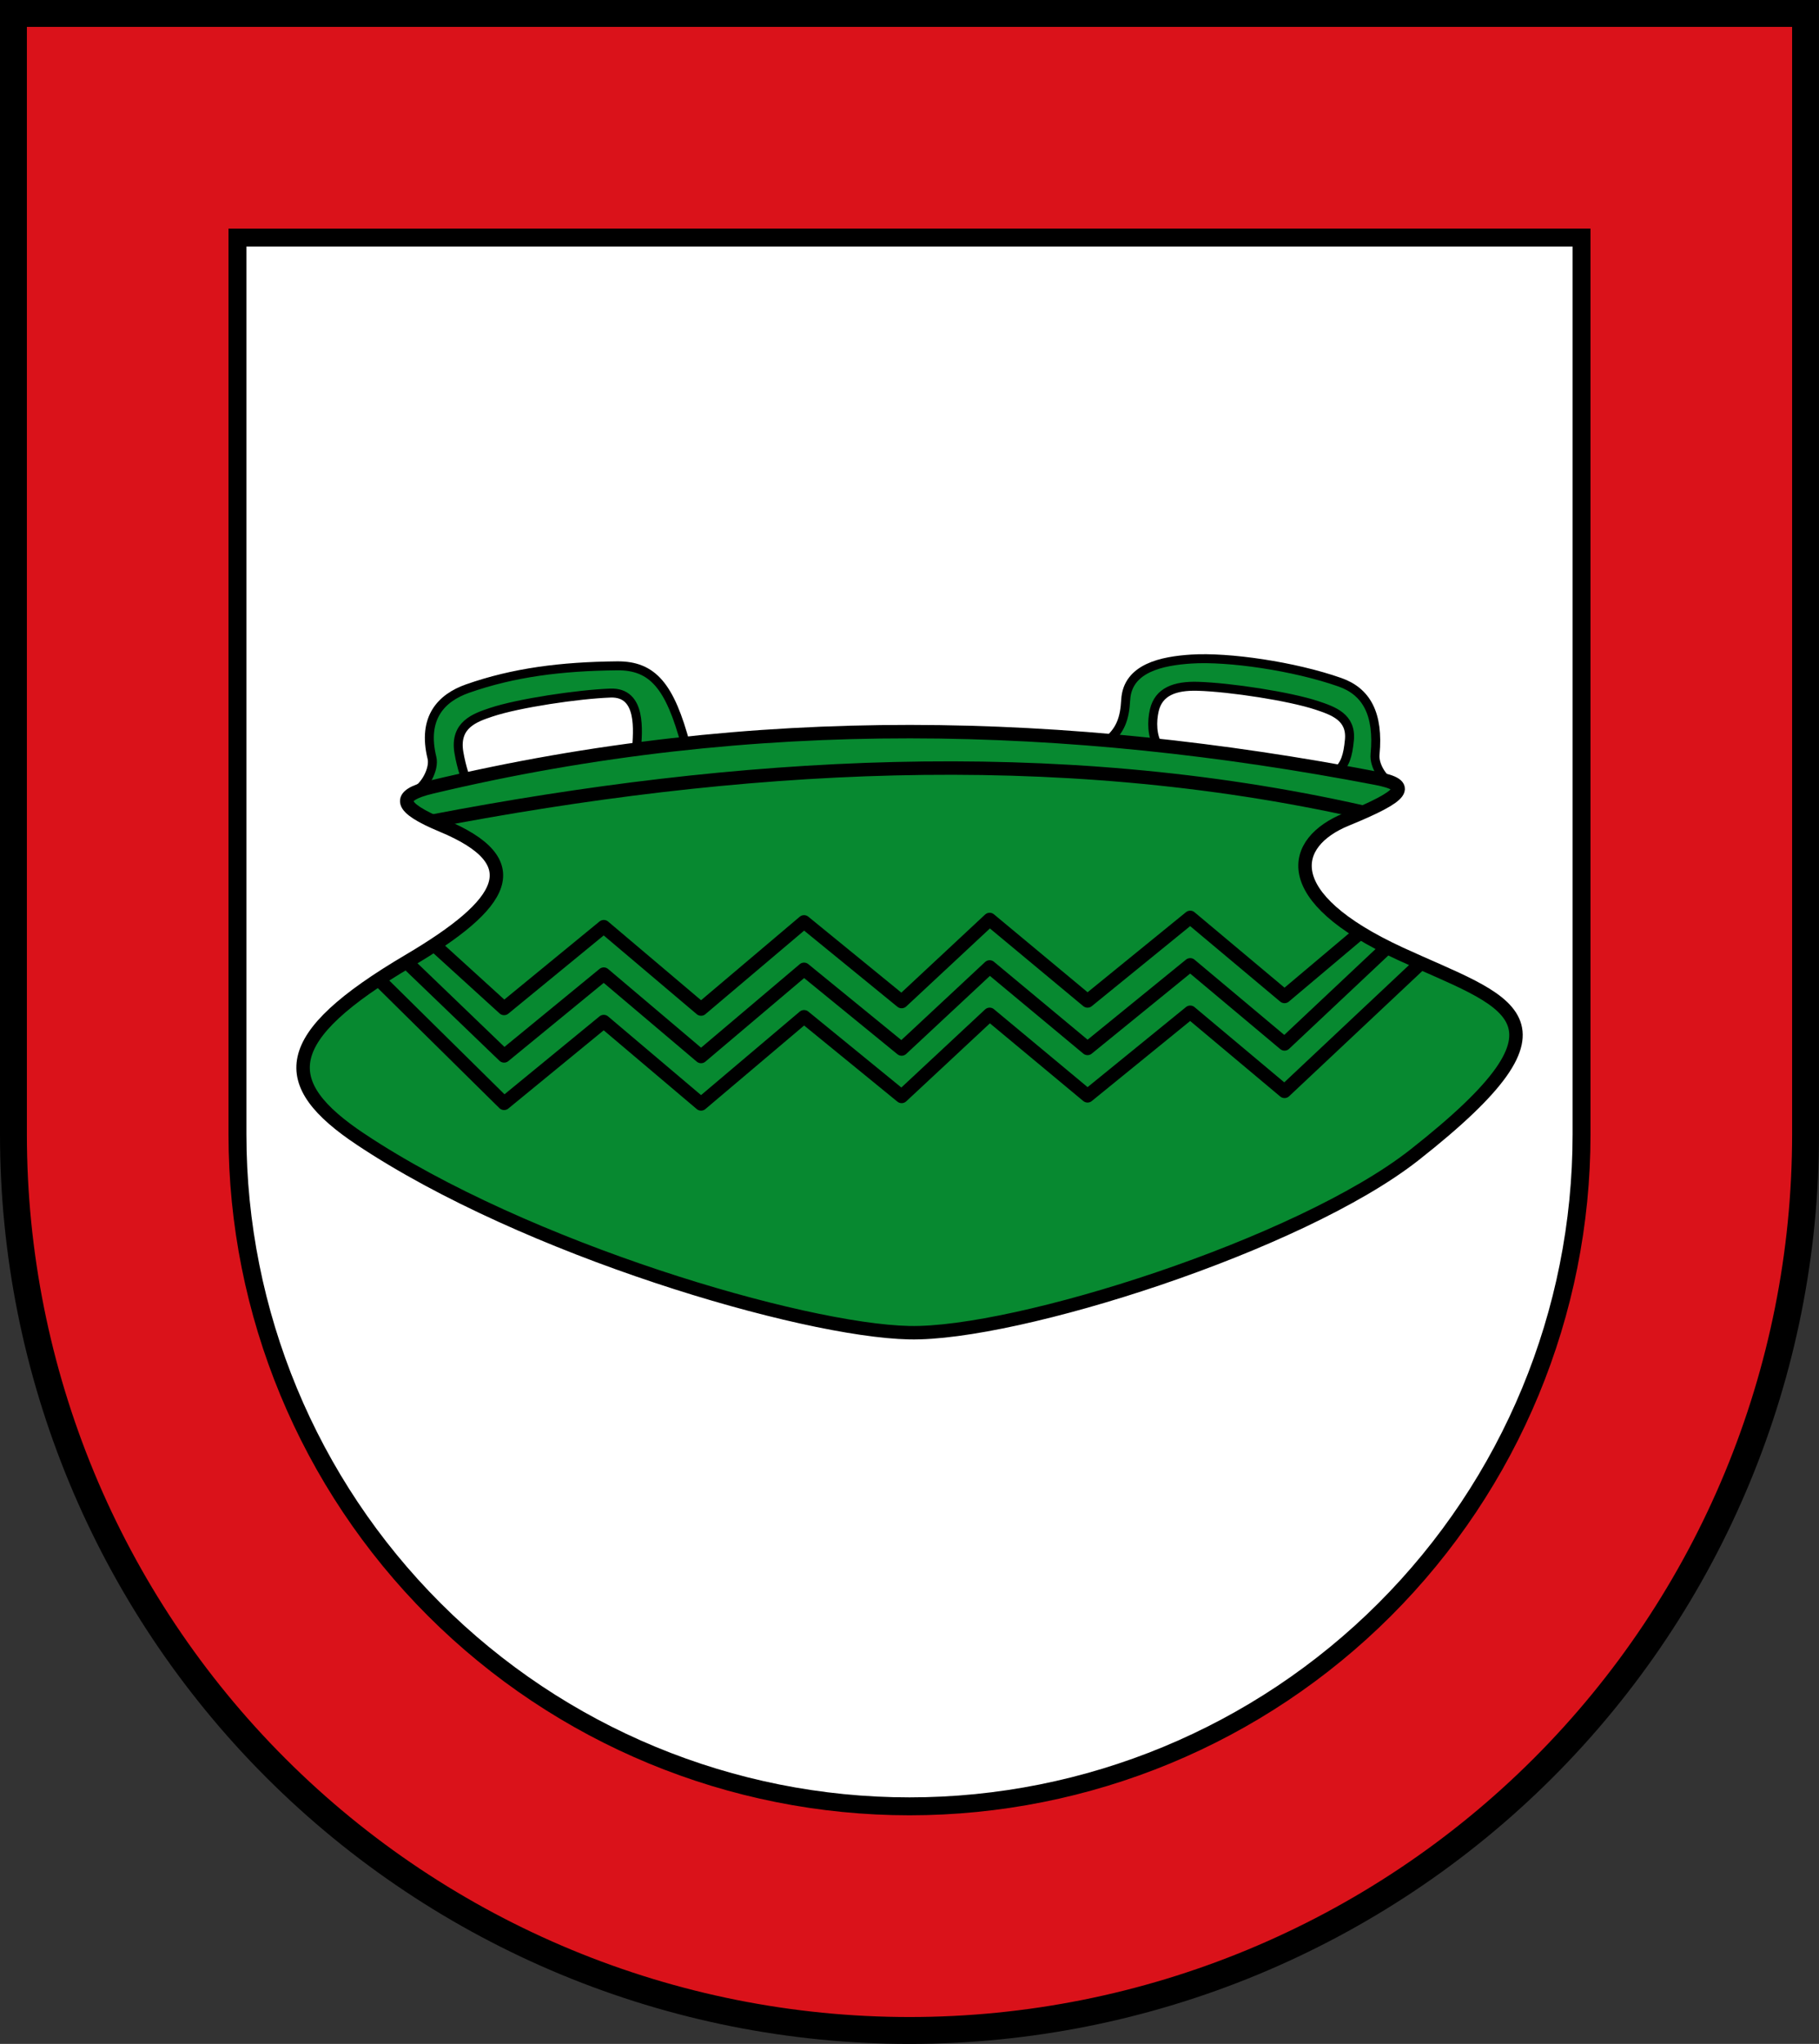
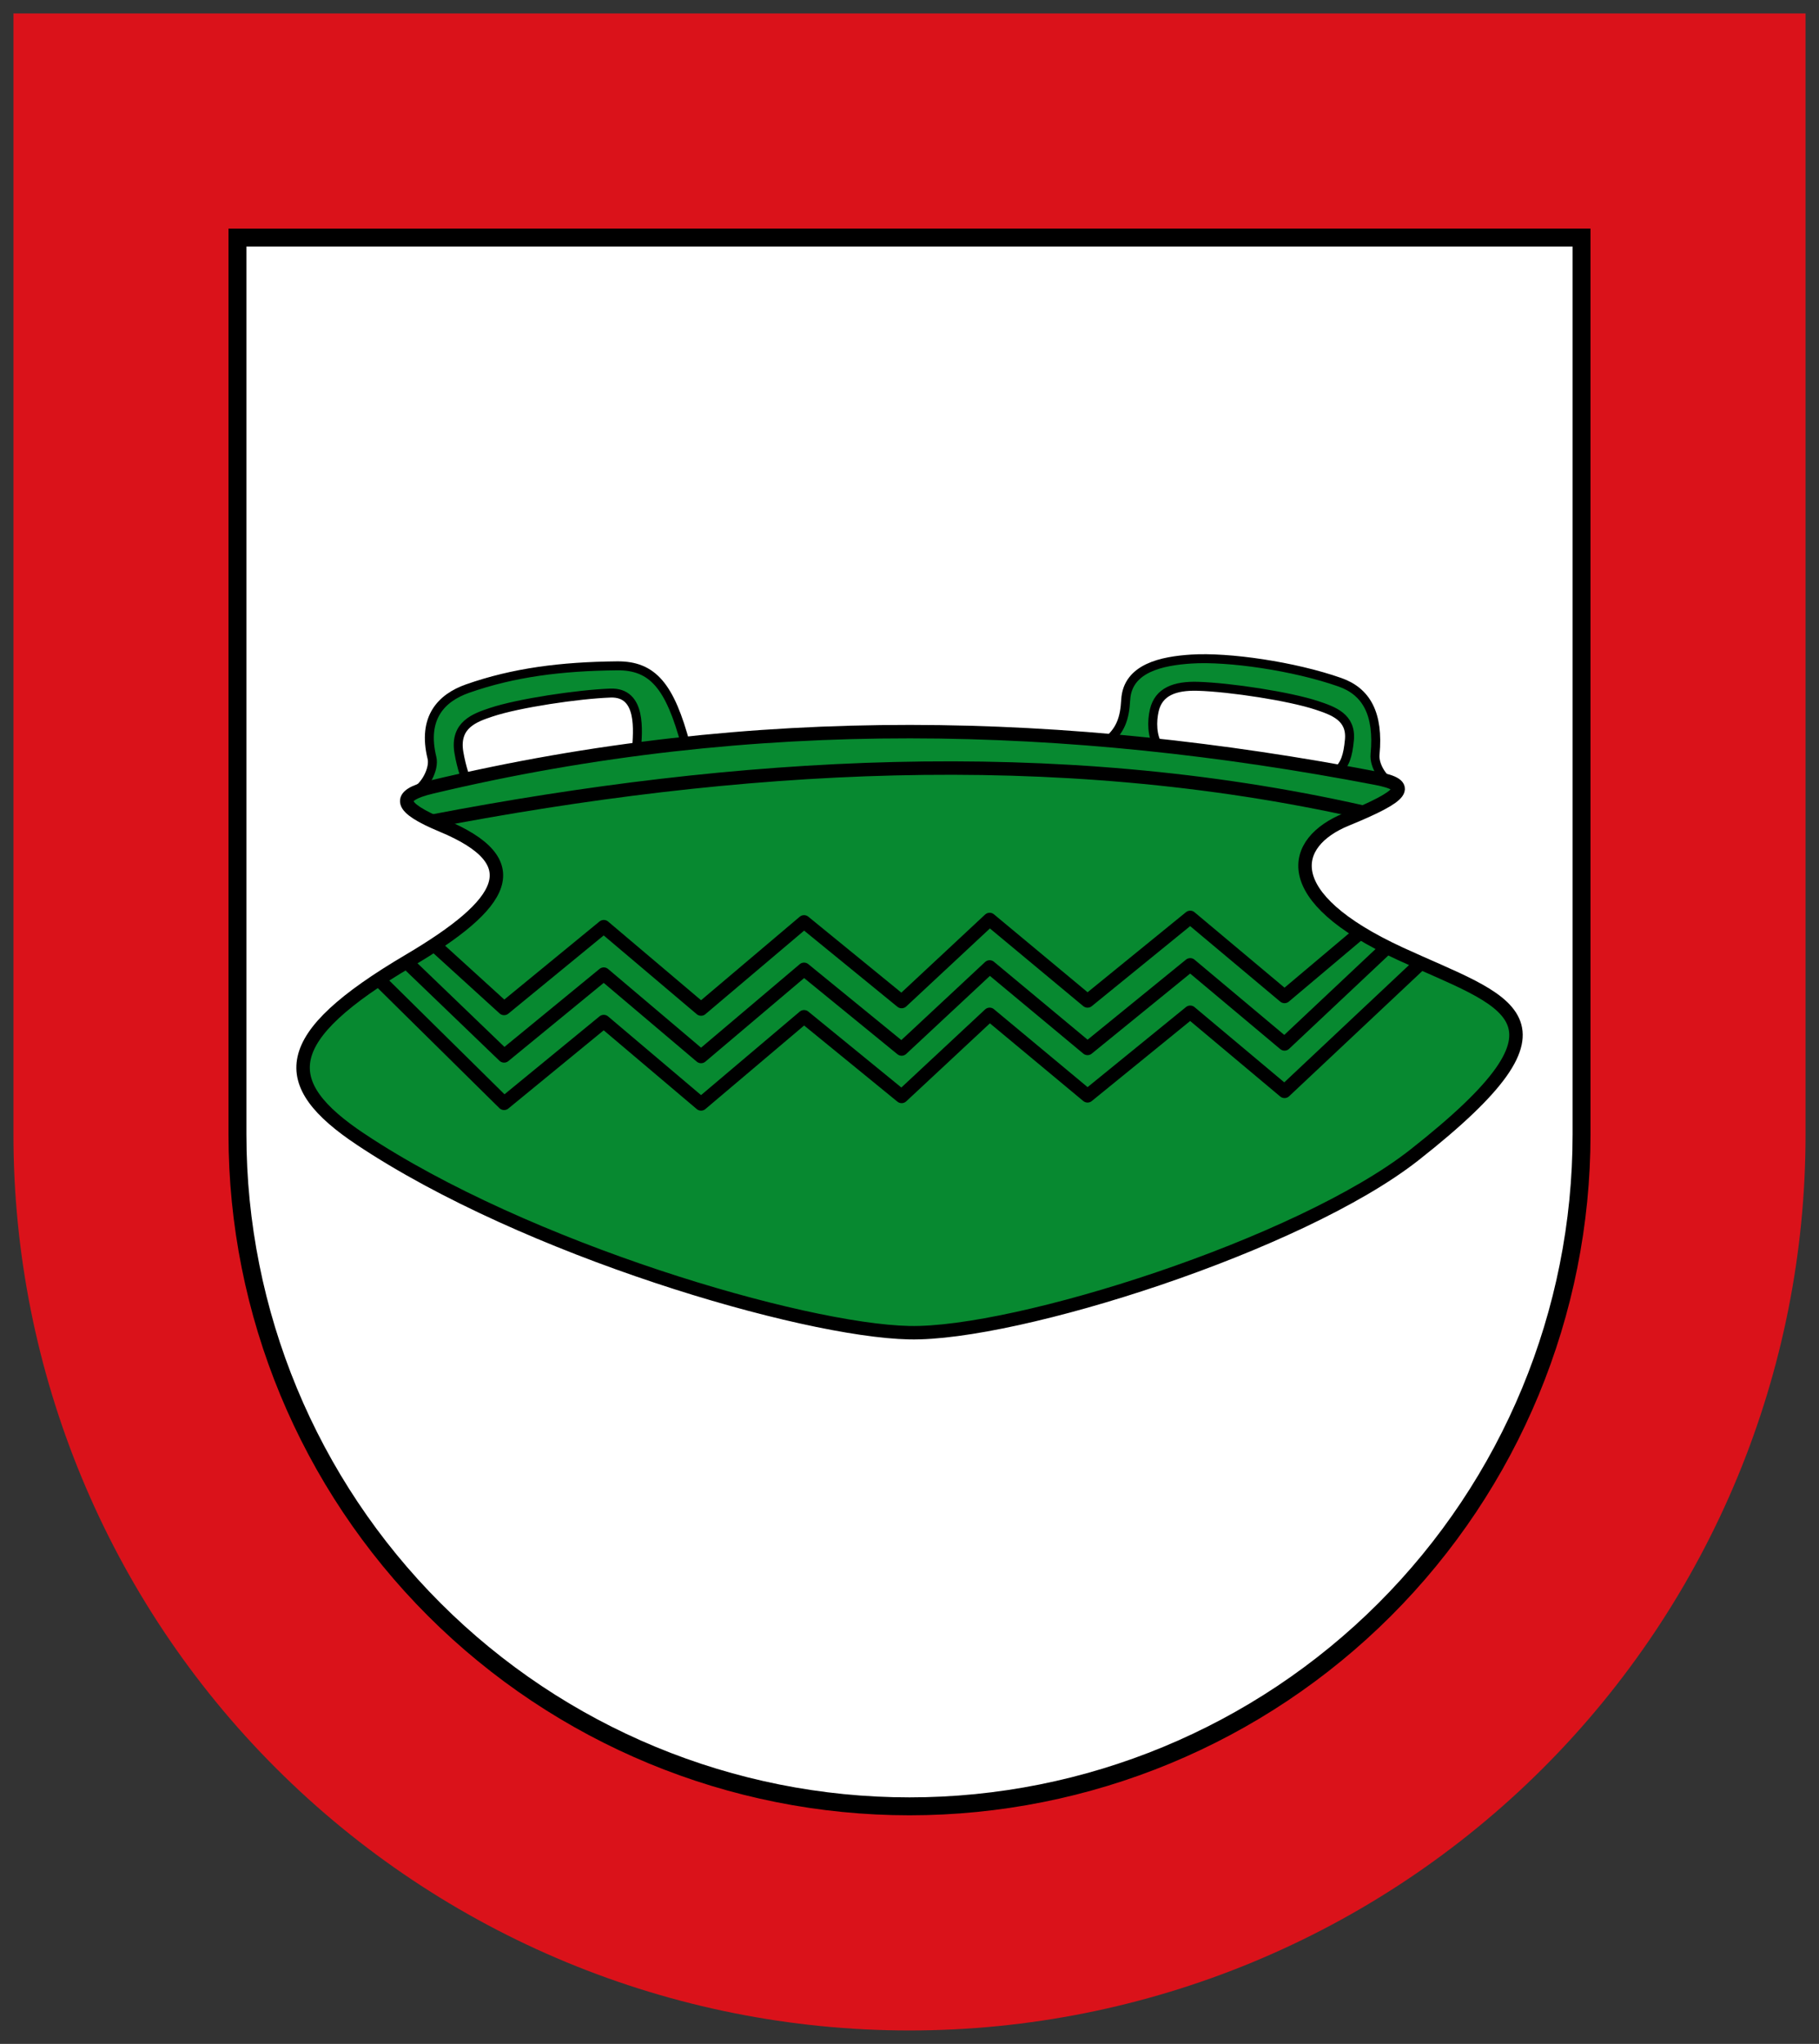
<svg xmlns="http://www.w3.org/2000/svg" width="203mm" height="228mm" version="1.1" viewBox="0 0 203 228">
  <rect x="0" y="0" width="203" height="228" fill="#333333" stroke="none" />
  <title>Wappen der Gemeinde Wacken</title>
  <g transform="translate(89.405 148.86)">
    <path d="m-87.905-147.36 3.17e-4 125.07c-2.7e-5 26.503 10.536 51.921 29.289 70.662 18.754 18.741 44.189 29.269 70.71 29.269 26.522 2e-5 51.957-10.528 70.711-29.269 18.754-18.741 29.289-44.159 29.289-70.662l-7.9e-4 -125.07z" fill="#da121a" />
    <path d="m-62.905-122.36-2.4e-5 100.05c-2.1e-5 19.877 7.902 38.941 21.967 52.996 14.065 14.056 33.142 21.952 53.033 21.952 19.891 3e-5 38.968-7.896 53.033-21.952 14.065-14.056 21.967-33.119 21.967-52.997l-2.6e-4 -100.05z" fill="#fff" stroke="#000" stroke-linecap="square" stroke-miterlimit="8" stroke-width="2" />
    <g fill="#078930" stroke="#000">
      <path d="m-12.87-65.733c-1.764-6.617-3.699-8.894-7.684-8.853-6.219 0.064-11.542 0.737-16.671 2.539-2.96 1.04-5.062 3.285-3.976 7.717 0.314 1.281-0.835 3.307-1.904 3.742l5.746-1.203s-0.544-1.391-0.835-3.14c-0.513-3.08 1.79-3.87 3.608-4.477 3.047-1.018 9.714-2.006 13.297-2.138 3.545-0.131 3.062 4.262 2.907 6.415z" />
      <path d="m33.974-66.016c1.692-1.28 2.138-2.731 2.248-4.768 0.195-3.6 4.121-4.351 7.326-4.558 4.12-0.266 11.447 0.784 16.576 2.586 2.96 1.04 4.354 3.521 3.928 8.048-0.123 1.314 0.977 2.929 2.046 3.364l-6.313-1.392c0.931-0.863 1.228-1.782 1.402-3.566 0.249-2.552-1.79-3.256-3.608-3.863-3.047-1.018-9.713-2.03-13.297-2.138-2.588-0.078-4.382 0.604-4.867 2.677-0.284 1.216-0.295 2.91 0.495 4.068z" />
      <path d="m-49.152-21.767c-9.392-6.257-9.212-11.321 5.345-19.912 10.85-6.403 13.548-11.022 3.742-15.101-4.833-2.01-5.231-3.316-1.203-4.276 36.156-8.62 71.157-7.558 105.45-0.985 4.025 0.771 3.217 1.908-3.351 4.593-6.195 2.532-7.82 8.586 6.014 14.967 11.925 5.5 21.144 7.089 1.604 22.451-12.799 10.062-44.465 20.095-56.395 19.833-11.93-0.262-42.799-9.309-61.204-21.571z" stroke-width="1.5" />
    </g>
    <g fill="none" stroke="#000">
      <g stroke-width="1.5">
        <path d="m-41.234-57.247c33.784-6.478 69.334-8.812 103.9-1.027" />
        <g stroke-linejoin="round">
          <path d="m-40.9-43.416 7.751 7.049 11.125-9.121 10.858 9.187 11.493-9.722 10.891 8.887 9.822-9.154 10.925 9.087 11.459-9.321 10.524 8.82 8.486-7.149" />
          <path d="m-43.971-41.478 10.822 10.404 11.125-9.121 10.858 9.187 11.493-9.722 10.891 8.887 9.822-9.154 10.925 9.087 11.459-9.321 10.524 8.82 11.321-10.646" />
          <path d="m-46.995-39.447 13.846 13.664 11.125-9.121 10.858 9.187 11.493-9.722 10.891 8.887 9.822-9.154 10.925 9.087 11.459-9.321 10.524 8.82 15.148-14.237" />
        </g>
      </g>
-       <path d="m-87.905-147.36 3.17e-4 125.07c-2.7e-5 26.503 10.536 51.921 29.289 70.662 18.754 18.741 44.189 29.269 70.71 29.269 26.522 2e-5 51.957-10.528 70.711-29.269 18.754-18.741 29.289-44.159 29.289-70.662l-7.9e-4 -125.07z" stroke-linecap="square" stroke-miterlimit="8" stroke-width="3" />
    </g>
  </g>
</svg>